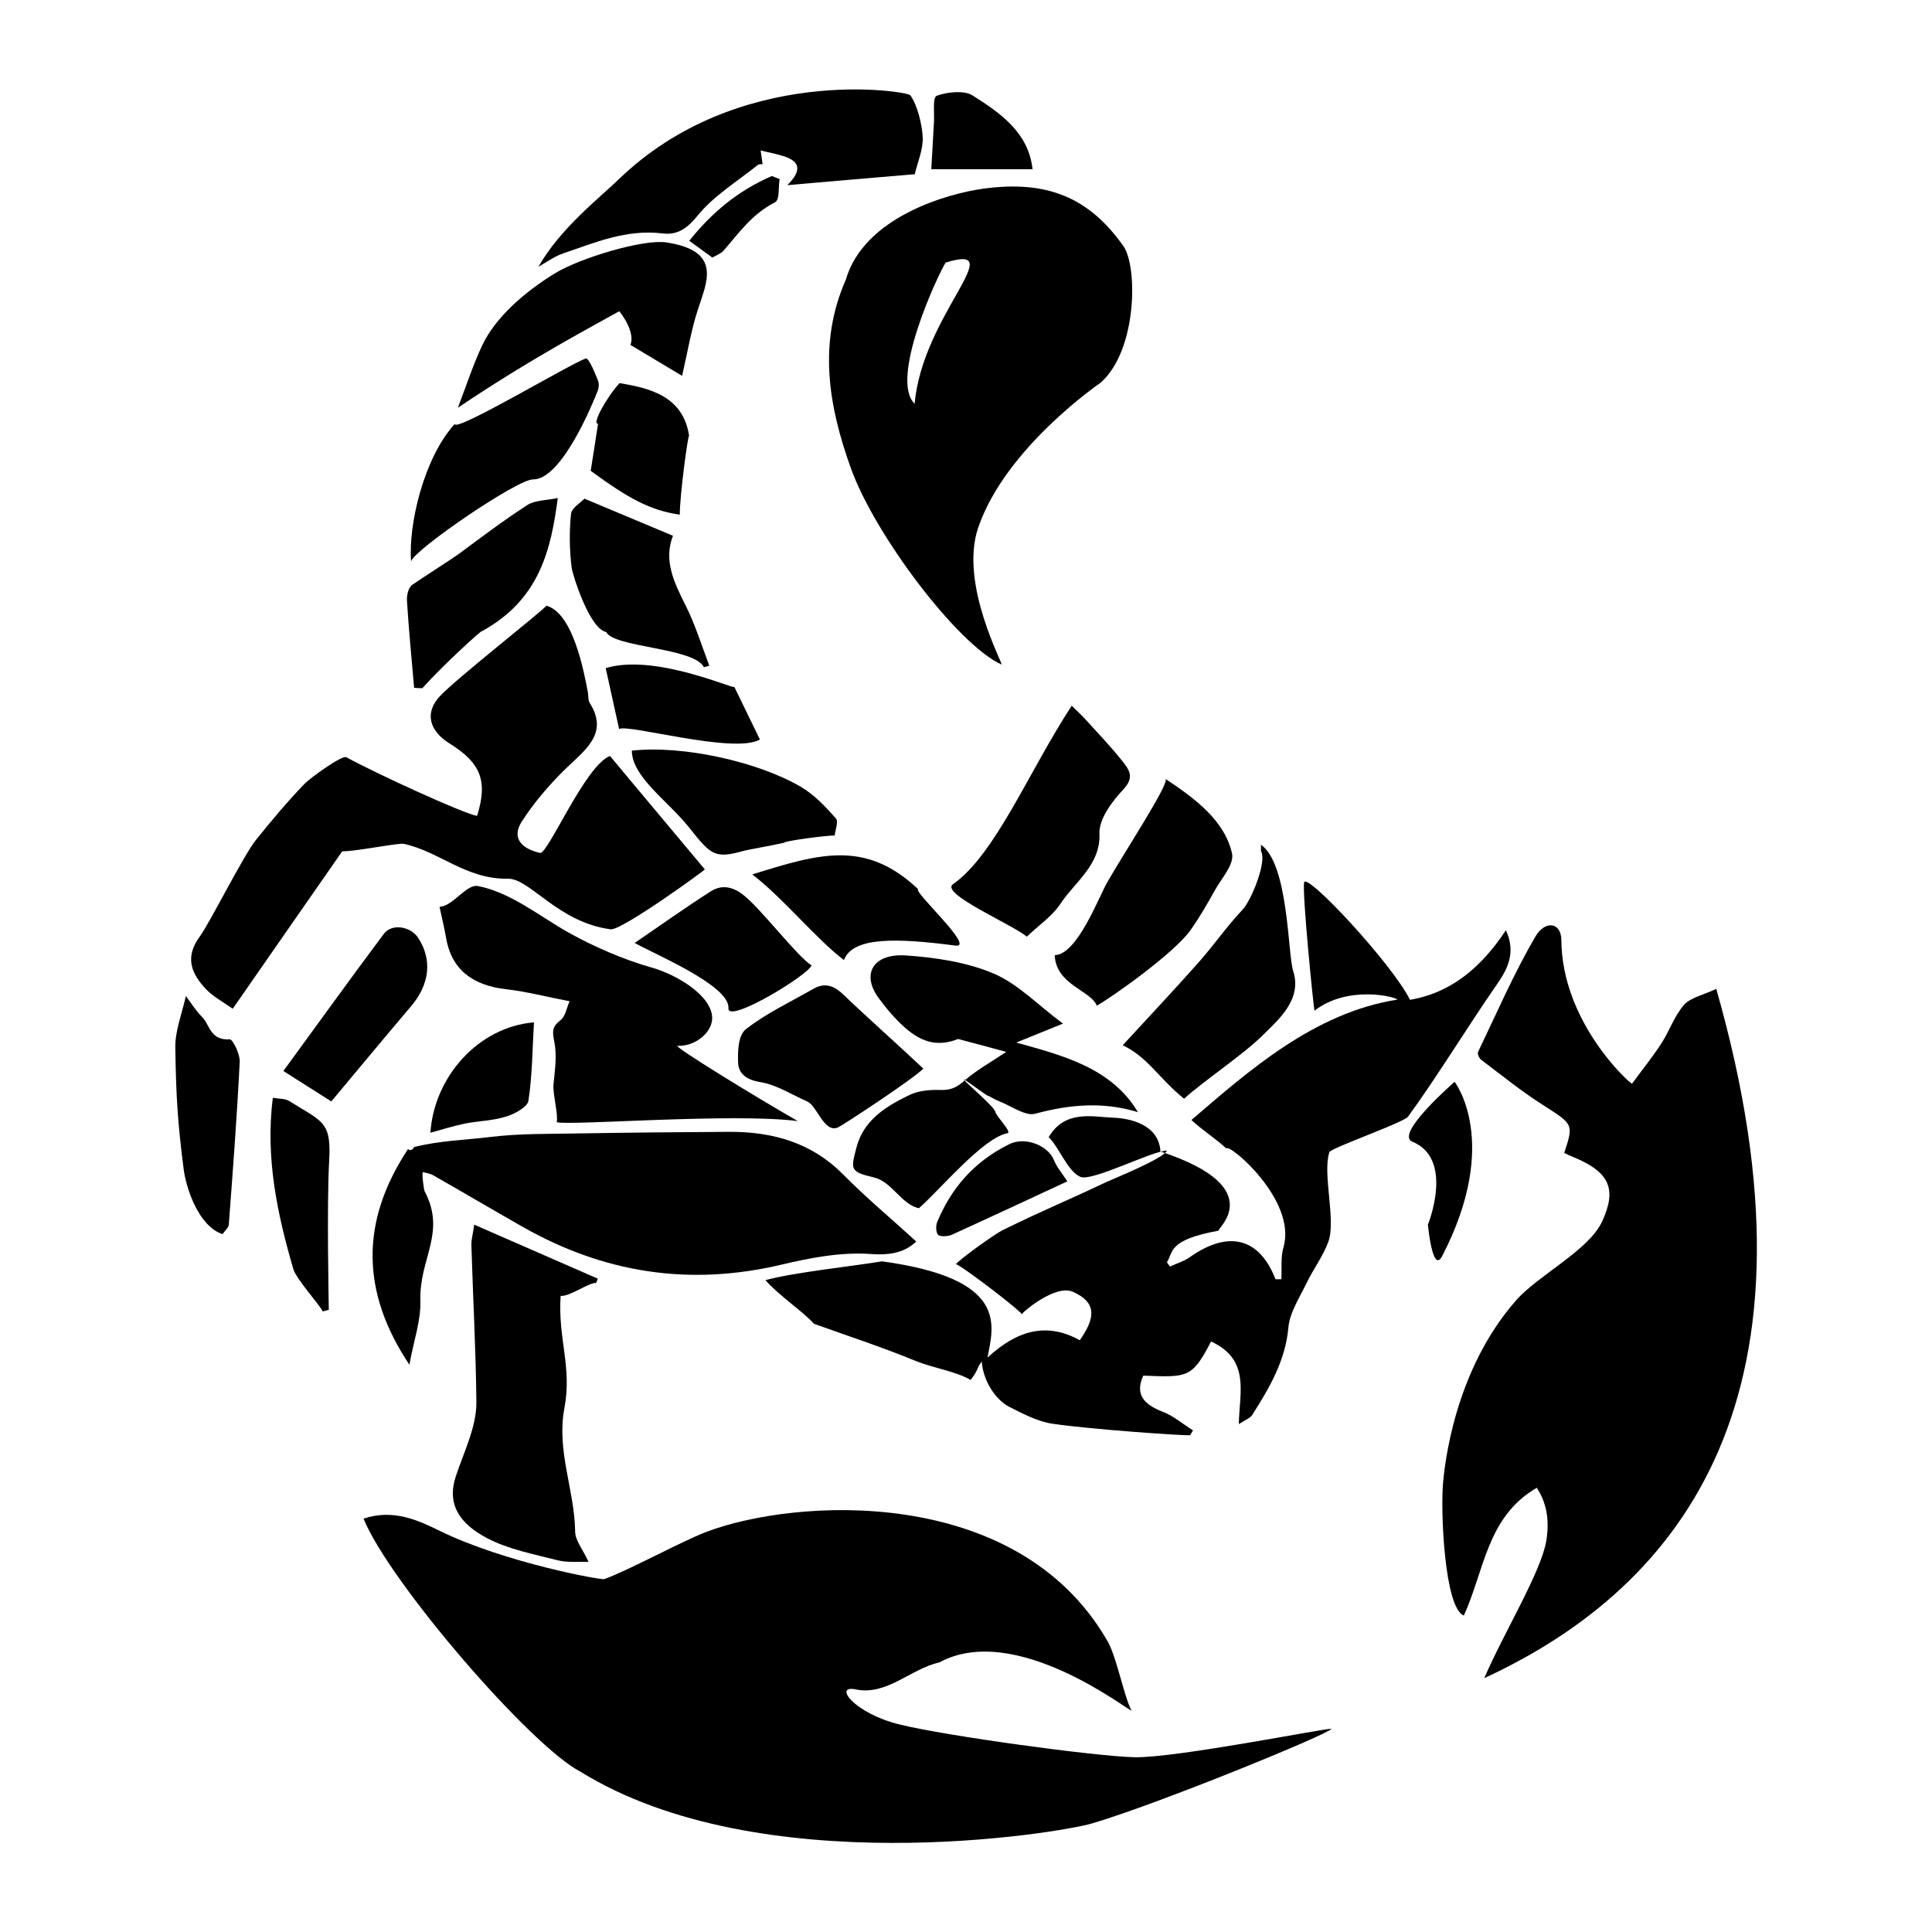
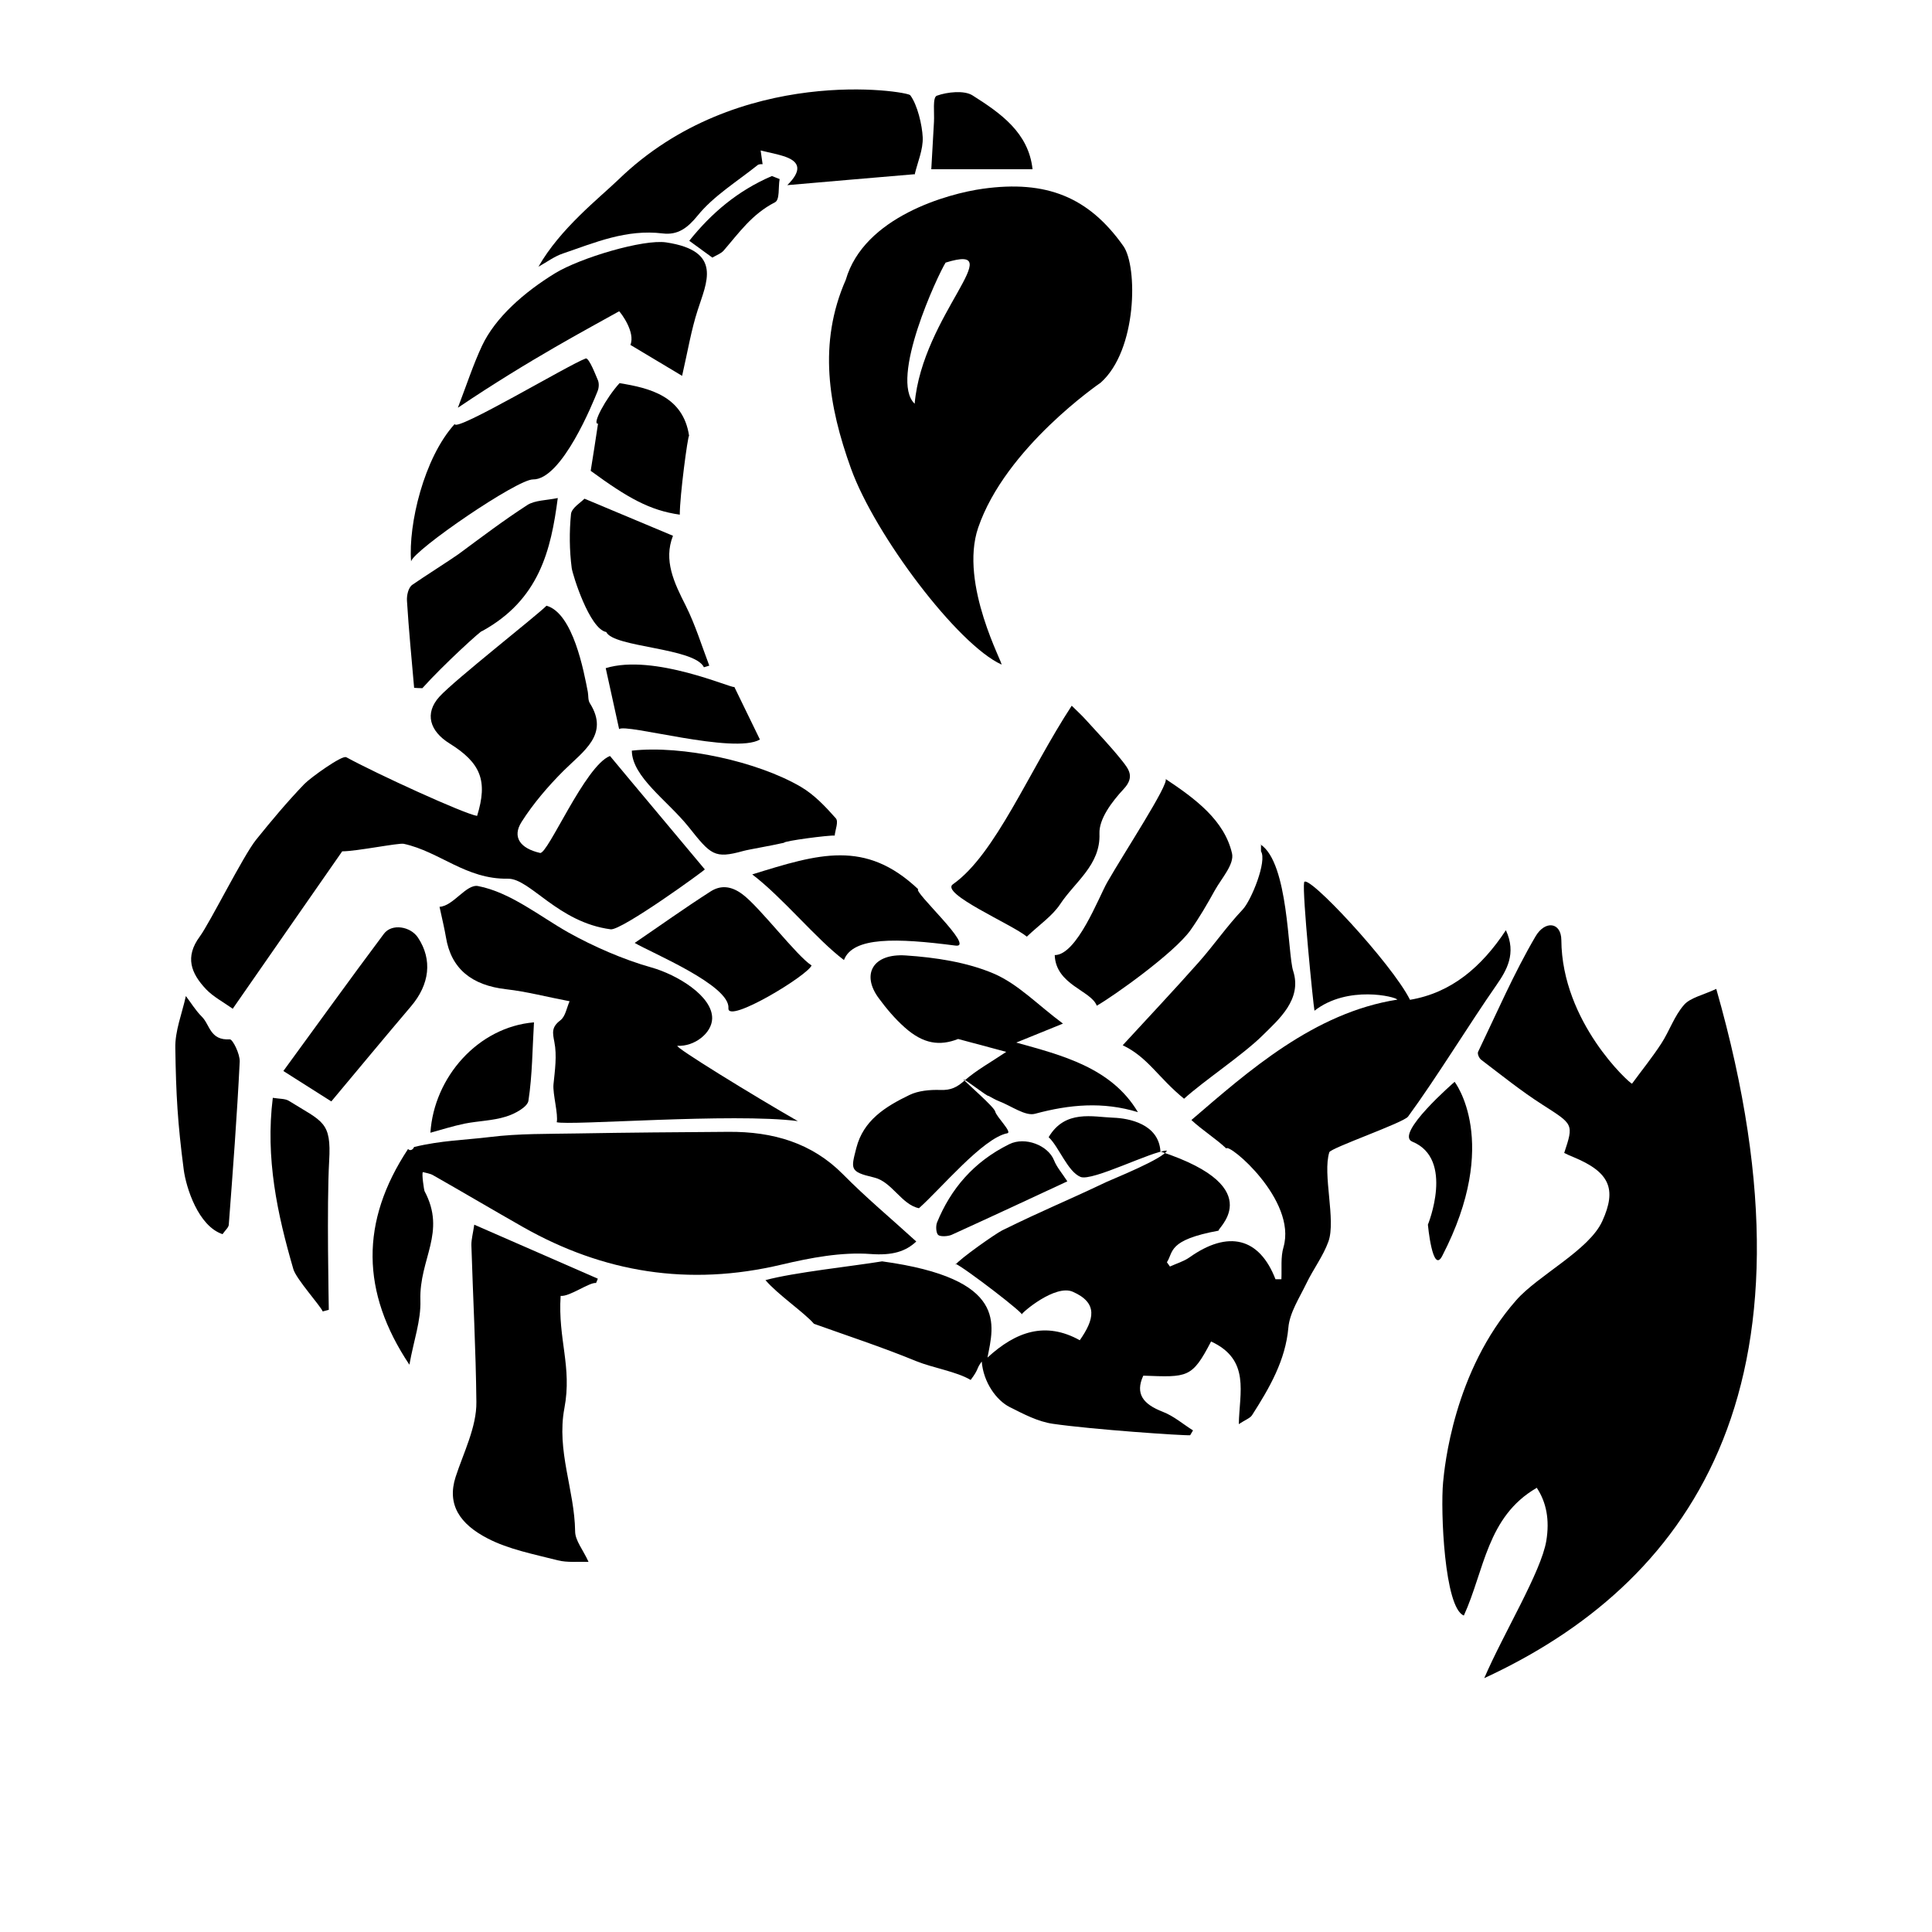
<svg xmlns="http://www.w3.org/2000/svg" viewBox="0 0 1080 1080">
  <defs>
    <style>      .cls-1 {        fill-rule: evenodd;      }    </style>
  </defs>
  <g>
    <g id="Layer_1">
      <g>
-         <path class="cls-1" d="M203.3,848.9c16.5-5.5,30.4.9,42.4,6.8,36.4,17.9,92,28,92.2,27,14-5.1,42.9-21,56.8-26.3,49.8-19,173-26.6,223.7,59.8,5.6,8.5,9.5,31,14.1,40-1.3.6-64.8-50-107.4-26.9-15.9,3.5-29.4,18.7-46.7,15.1-12.9-2.7-.9,13.4,24.5,19.6,26,6.4,109.2,17.8,131.3,18.3,23,.5,106.9-16.3,110.1-15.9-1.2,2.9-97.4,42.2-133.8,52.9-18.7,5.5-185.7,33.2-286-28.9-27.9-14.4-106.8-105.9-121.3-141.5" />
        <path class="cls-1" d="M534.1,707c2.8-3.6,22.2-17.2,26.1-19.2,25.1-12.3,33.3-15.2,58.6-27.2,3.7-1.7,31.8-13,33.5-17.4-7.9,0-41.8,17.4-48.3,14.7-7.2-3-12.1-16.9-17.8-22.2,9.2-15.6,24.8-11.3,36.1-10.9,8.8.3,25.5,3.5,26.4,18.9,63,20.7,29.5,44.7,32.7,44.2-28.9,5.3-25.3,12-29.1,17.7.6.8,1.1,1.6,1.7,2.4,3.7-1.7,7.8-2.9,10.9-5.1,21.7-15.4,39.1-11.1,48.1,12.2,1.1,0,2.2,0,3.3,0,.3-6-.5-12.3,1.2-18,7.5-26.3-30.6-58.3-32-55.1-5.7-5.4-13.5-10.3-19.5-15.9,31.7-27.2,68.5-60,115.1-67.3-.7-1.6-27.7-8.3-46.3,6.2-.7-3.4-6.9-65.6-5.8-71.7,1.1-6.1,49,45.2,59.2,65.6,23.1-3.9,40-18.3,53.6-38.9,6.1,13.1.3,22.6-5.3,30.7-15.2,21.8-33.7,52.1-49.4,73.5-2.5,3.4-43.2,17.5-44,19.9-3.9,12.2,3.8,37.9-.5,49.9-2.9,8.1-8.5,15.5-12.3,23.4-3.9,8.1-9.4,16.4-10.1,24.8-1.6,18.2-10.5,33.6-20.3,48.9-1.1,1.7-3.8,2.6-7.4,5,.3-17.6,6.6-36-15.5-46.2-10.7,20.6-13.1,20-37.9,19.1-4.7,10.2,0,16,10.9,20.2,6.2,2.4,11.3,6.9,16.9,10.4-.5.9-1.1,1.8-1.6,2.7-3.5.3-54.9-3.2-76.8-6.4-8.4-1.2-16.4-5.5-24-9.3s-14.8-14-15.7-25.5c-3.2,4.2-1.4,4-6.2,10.3-7.9-4.7-21-6.7-30.4-10.5-19.2-7.9-39.1-14.4-57.2-20.9-5.3-6.2-20.2-16.3-27.1-24.4,15.7-4.3,48.8-7.8,65.2-10.5,70.8,9.7,62.4,35.6,58.9,53.8,16-14.7,32.5-20.3,51.6-9.7,8.1-11.6,10.4-20.8-3.9-27.1-9.8-4.3-28.3,11.5-28.7,12.8,3.7.9-32.2-26.6-36.8-28.4" />
        <path class="cls-1" d="M858.9,831.8c-27.7,16.1-29.1,46.1-40.6,71.3-10.9-4.2-13.1-58.7-11.6-74.5.8-8.3,5.8-62,40.9-101.8,12.3-14,40.7-27.9,48.1-44.2,8.2-18,4.1-27.4-16.2-35.8-1.8-.7-3.5-1.5-5.1-2.3,5.4-16.3,5.1-15.9-12.2-27-11.9-7.6-22.9-16.5-34.1-25-1.3-.9-2.4-3.5-1.8-4.6,10.4-21.6,19.9-43.7,32.1-64.5,5.3-9,14.3-8,14.4,2.1.3,45.9,38,80,39.5,80.3,5.5-7.5,11.4-14.8,16.4-22.5,4.6-7.1,7.2-15.3,12.7-21.6,3.5-4,10.8-5.5,18-8.9,64.5,225.8-17.7,333.6-129.7,385.3,11-25.5,31.8-59.4,34.7-76.8,1.9-11.6.1-21.5-5.4-29.7" />
        <path class="cls-1" d="M559.9,371.5c-24.5-11-70.8-72.4-84.2-109.6-12.6-35-18.5-70-2.9-105.5,10.2-35.2,57.1-48.2,76.7-50.9,35.4-4.9,59.1,4.6,78.5,32.1,8,11.4,7.8,58.1-12.7,76.3-.5.4-53.2,36.3-68.5,81.1-10.8,31.7,14.7,77.2,13,76.5M511.3,225.7c4.3-49.7,54.1-90.3,17.3-78.9-4.3,6.8-31.6,65.2-17.3,78.9" />
        <path class="cls-1" d="M228.8,762.8c-27-40.5-27.5-79.9-.7-120.5,1.8,1.8,3.5-.9,3.3-1.1,15.2-3.7,28.6-3.9,42.5-5.6,16.1-2,32.6-1.7,49-2,28.1-.5,56.1-.7,84.2-.9,25.2-.2,46.8,6.3,64,23.6,12.9,13.1,27.3,25.1,41.1,37.7-5.9,5.6-13.4,7.9-25.5,7-16.3-1.2-33.6,2.1-49.7,5.9-52.1,12.4-99.8,4.4-144.5-20.9-16.9-9.6-33.6-19.5-50.5-29.1-1.6-.9-3.8-1.2-5.6-1.7-.8.8.7,10.3.9,10.6,12.4,23.2-3,37.8-2.3,61,.4,11.4-3.8,22.8-6.1,35.9" />
        <path class="cls-1" d="M193.4,423.2c17.2,9.4,65.9,31.7,73.3,32.9,6.1-19.6,2.1-29.6-15.4-40.5-11.1-6.9-14.1-16.8-5.7-26.1,8.3-9.2,55-45.8,59.9-50.9,14.9,4.2,20.9,36.8,23.1,48.2.4,2.1,0,4.6,1.2,6.4,10.9,17.4-3.6,26.6-14.7,37.6-8.8,8.8-17,18.4-23.5,28.6-5.5,8.6-.7,14.9,10.3,17.4,4.3,1,25.2-48.9,39.1-54.2,12.5,15.1,40.2,48,53,63.4-.4.8-46.5,34.2-52.6,33.5-29.6-3.9-45.1-28.5-57.5-28.3-23.5.4-38-15.1-58.2-19.5-2.9-.6-26.3,4.2-34.4,4.2-20.1,28.9-40.4,58-61.2,88-5.2-3.7-10.9-6.7-14.9-10.9-8.4-8.9-12-18-3.5-29.5,5.6-7.6,24.2-45,31.4-54,8.6-10.7,17.4-21.2,27-31.2,3.6-3.7,21.1-16.2,23.3-15" />
        <path class="cls-1" d="M311.2,627.4c1-4.4-2.3-16-1.8-21.2.8-7.9,2-16.1.5-23.7-1-5.2-1.7-8.3,3.3-12.1,2.9-2.2,3.5-6.8,5.2-10.7-12.7-2.4-23.9-5.4-35.4-6.7-19.4-2.2-30.8-11.5-33.7-29-.8-4.7-1.9-9.3-3.6-17.1,7.6-.3,14.9-12.8,21.5-11.6,18.2,3.5,34.6,17,50.6,26,13.6,7.6,30.6,15.1,46.3,19.5,14.3,4,34.3,16,34,28.6-.2,8.2-10,15.7-19.3,15.2-3.4-.2,44.1,28.9,67.2,42.1-36.5-4.7-128,2.7-134.9.6" />
        <path class="cls-1" d="M265.1,684.6c24.7,10.8,46.9,20.5,69.1,30.2-.3.8-.7,1.6-1,2.4-3.7-.5-14.9,7.8-19.8,7.2-1.6,24.3,6.5,39.5,2.1,62.8-4.5,23.8,5.7,45.8,6,68.8,0,5.2,4.5,10.4,7.5,17.1-5.8-.2-11.9.5-17.3-.9-13.3-3.4-27.4-6.1-39.1-12.2-15.5-8-22.9-18.9-17.9-34.4,4.3-13.3,11.8-27.9,11.6-41.9-.3-29.3-1.9-58.5-2.8-87.8,0-3.2.9-6.4,1.6-11.2" />
        <path class="cls-1" d="M538.5,603.3c1.9,2.3,17.2,15.4,17.8,18,.8,3.2,9.7,11.6,6.8,12.2-13.6,2.6-37.1,31-49.4,41.9-9.8-2-15.1-14.9-25.2-17.2-13.7-3.2-12.8-4.7-9.8-16.5,3.9-15.3,16-23,29.7-29.6,4.9-2.4,11.5-3,17.3-2.8,5.9.2,9.2-1.5,13.3-5.1,6.8-6,15.2-10.6,23.5-16.2-8.3-2.2-16.2-4.3-26.9-7.2-10.2,4-19.4,2.9-29.9-6.5-5.5-4.9-10.2-10.5-14.4-16.2-10-13.4-3.4-25.2,15-24,16.7,1.1,34.3,3.8,49.1,10.1,13.8,5.9,24.5,17.4,38.8,28-11.3,4.6-19.2,7.8-26.1,10.6,25.1,7,53.2,13.9,68,38.9-19.6-6-38.2-4.3-57.5.9-5.4,1.5-13.3-4.4-20.1-7-2.1-.8-4-2-5.9-3-.5.6-13.5-9.7-14-9.2" />
        <path class="cls-1" d="M511.1,97.4c-23.8,2-45.6,3.9-71,6.1,8.1-8,7.1-12.9-.9-15.8-4.5-1.6-9.3-2.4-14-3.6.3,2.2.6,4.5,1.1,7.7-.2,0-2-.2-2.8.5-11.5,9.2-24.7,17.3-33.5,28.2-5.7,7-11.1,11-19.5,10-20.4-2.5-37.9,5.1-55.8,11.2-4.8,1.6-9,4.8-13.7,7.4,12.1-21.3,34-38.4,44.6-48.6,67.1-65.1,161.6-49.5,163.2-47.3,4.1,5.4,6.7,16.9,7,23.5.3,7-2.9,14-4.5,20.9" />
        <path class="cls-1" d="M651.5,435.4c16.7,11.1,32.9,23.1,37.2,41.6,1.4,6.1-5.8,13.9-9.6,20.7-4.2,7.6-8.6,15.2-13.7,22.4-9.3,12.9-43.3,37-52.3,42.1-3.1-8.5-22.9-11.6-23.5-28.3,12.4,0,24.6-32.3,29.3-40.6,9.6-16.8,34.7-55,32.7-57.9" />
        <path class="cls-1" d="M574,523.6c-7.9-6.7-48.7-24.1-41.3-29.3,23.7-16.6,42.5-63.3,66.4-99.8,2.9,2.9,5.6,5.3,8,8,6.8,7.5,13.8,14.8,20.1,22.7,3.7,4.7,7.3,9,1,15.8-6.6,7.1-13.9,16.7-13.6,25,.7,17.5-13.7,26.9-22,39.5-4.4,6.6-11.8,11.6-18.6,18.1" />
        <path class="cls-1" d="M704.7,472.1c15.7,10.4,15.1,61.3,18.2,70.7,5.1,15.9-8.1,27.1-17.1,36-11,10.9-32.9,25.4-43.9,35.4-14.6-11.9-20.1-23.1-34.3-29.9,13.8-15,28.4-30.5,42.5-46.4,8.5-9.6,15.7-20.1,24.6-29.5,4.8-5.1,13.7-27.1,10.2-32.5v-4" />
        <path class="cls-1" d="M256,227.8c4.9-12.8,8.5-23.9,13.4-34.4,7.5-16,23.7-30.1,40.8-40.6,14.2-8.7,49.5-19.2,62.2-17.3,32,4.8,22.4,22.7,17.6,37.9-3.6,11.1-5.5,22.7-8.7,36.7-10-6-19.2-11.5-28.9-17.3,2.9-7.1-5.3-17.9-6.3-18.8-16.5,9.3-49.4,26.5-90.1,53.9" />
        <path class="cls-1" d="M231.5,384.5c-1.4-16.2-3-32.4-4-48.6-.2-3,.7-7.4,3-9,5.4-3.8,22.2-14.5,25.9-17.2,12.6-9.3,25.1-18.8,38.4-27.4,4.2-2.7,10.9-2.6,17-3.9-3.8,29.1-10.3,56.9-42.5,74.5.7-1.4-21.3,18.5-33.2,31.8-1.5,0-3.1-.1-4.6-.2" />
-         <path class="cls-1" d="M516.2,597.3c-5.5,5.8-45.5,32-47.7,32.9-7.8,3.5-11.7-12.1-17.3-14.5-8.7-3.8-17-9.3-26.2-10.8-8.5-1.4-12.2-5.2-12.4-11-.2-6.3,0-15.2,4.4-18.6,11.2-8.8,24.9-15.2,37.6-22.5,7-4,12.1-1.4,17.1,3.4,10.3,10,33.4,30.7,44.4,41.1" />
        <path class="cls-1" d="M103.9,556.8c2.7,3.5,5.3,7.9,8.9,11.5,4.6,4.5,4.5,13.4,15.7,12.7,1.6,0,5.7,8.2,5.5,12.5-1.5,30.3-3.8,60.7-6.1,91,0,1.6-1.9,3.1-3.5,5.4-13.6-4.5-20.4-26.1-21.7-36.1-3.4-26.1-4.3-41.7-4.7-68-.2-9.5,3.7-19,5.9-29" />
        <path class="cls-1" d="M185.2,615.7c-7.9-5-16.1-10.2-26.8-17,18.6-25.4,37.1-51.2,56.2-76.7,4.4-5.9,14.9-4.2,19.1,2.2,8.1,12.3,6.5,26.1-4,38.4-14.7,17.3-29.1,34.7-44.5,53.1" />
        <path class="cls-1" d="M353.3,419.6c28.3-3.1,70.2,6.1,94.3,20.2,7.7,4.5,13.9,11.2,19.6,17.6,1.7,1.9-.3,6.4-.6,9.7-3.2-.3-28.5,3-28.3,4-7.9,1.8-19.5,3.7-22.8,4.6-16.2,4.5-18.1,2.2-30.6-13.5-11.7-14.6-31.6-27.9-31.7-42.6" />
        <path class="cls-1" d="M298,268c-8.8-.2-66.6,39.4-68.2,45.8-1.6-20.5,7.1-57.8,24.4-76.8,0,5,63.8-33.2,73.2-36.6,1.9-.7,6.1,10.6,6.6,11.6,1,1.9.9,4.7,0,6.8-2.4,6-19.9,49.5-36.1,49.2" />
        <path class="cls-1" d="M326.8,278.8c17.5,7.3,33,13.8,49.4,20.7-5.4,13.7.6,26.2,7.1,39,5.4,10.8,8.9,22.3,13.2,33.6-1,.3-2,.6-3,.9-5.3-11-50.5-11-54.6-19.7-9.4-1.7-18.8-32.1-19.3-35.7-1.3-10-1.4-20.3-.4-30.3.4-3.4,5.6-6.5,7.5-8.5" />
        <path class="cls-1" d="M453.7,539.6c-1.8,5.5-47.2,33-46.5,24,1-12.8-42.9-30.9-52.4-36.5,13.8-9.4,27.8-19.4,42.3-28.7,5.7-3.7,11.6-3.2,17.8,1.4,9.7,7.1,30.5,34.7,38.8,39.9" />
        <path class="cls-1" d="M471.8,536.7c-15.6-11.8-34.3-35-51.3-47.9,37.1-11.5,63.2-19.7,92.8,8.3-3.1,1.1,32.1,32.9,20.9,31.5-33-4.3-57.4-5-62.4,8" />
        <path class="cls-1" d="M152.6,613.7c3.6.6,6.9.4,8.9,1.7,19,11.8,23.8,11.5,22.5,33.6-1.4,24.8-.2,80.4-.2,83.2-1.1.3-2.3.6-3.4.9-1.3-3.2-14.8-18.1-16.4-23.6-9-30.9-15.7-62.1-11.5-95.8" />
        <path class="cls-1" d="M410.5,384c4.7,9.7,9.4,19.3,14.3,29.4-14.4,8.4-75.3-9.2-78.7-5.8-2.7-12.5-5.1-23-7.5-34.1,27-8.3,70.9,11.6,71.8,10.5" />
        <path class="cls-1" d="M240.6,633.2c2-31,26.6-59.1,57.9-61.7-.9,14.8-.9,29.4-3.1,43.8-.5,3.5-7.6,7.4-12.6,8.9-7.3,2.3-15.4,2.4-23,3.9-6.8,1.4-13.3,3.5-19.2,5.1" />
        <path class="cls-1" d="M346.4,214.2c16.8,2.7,35.5,7.3,38.8,29.4-.7-.1-5.2,33.3-5.2,44.1-16.8-2.4-29-9.3-49.8-24.5,1.4-8.6,2.7-17.1,4.1-26.4-3.6.7,4.4-14.3,12.1-22.7" />
        <path class="cls-1" d="M596.6,660.4c-20.4,9.5-42.5,19.8-64.7,29.9-2.1.9-6.4,1.1-7.5,0s-1.4-4.8-.6-6.9c7.6-18.6,20.3-33.9,40.4-43.8,8.9-4.4,21.7.7,25,9,1.5,3.8,4.4,7.1,7.4,11.7" />
        <path class="cls-1" d="M577.2,94.6h-56.6c.5-9,1-17.8,1.5-26.5.3-5.1-.9-13.7,1.6-14.6,5.8-2.1,15.3-3.1,19.9-.2,15.8,10,31.4,20.9,33.6,41.3" />
        <path class="cls-1" d="M435.8,100.2c-.8,4.5.2,11.5-2.6,12.9-12.9,6.6-20.2,17.2-28.7,27-1.4,1.6-3.9,2.5-6.3,3.9-4.4-3.2-8.4-6.1-12.9-9.4,12.4-15.5,27.1-28,46.2-36.2,1.4.6,2.9,1.1,4.3,1.7" />
        <path class="cls-1" d="M813.2,604.7s-33.9,29.3-23.7,33.5c23.7,9.7,8.7,46.4,8.7,46.4,0,0,2.6,28,8,17.5,33.1-63.9,6.9-97.4,6.9-97.4" />
      </g>
    </g>
  </g>
</svg>